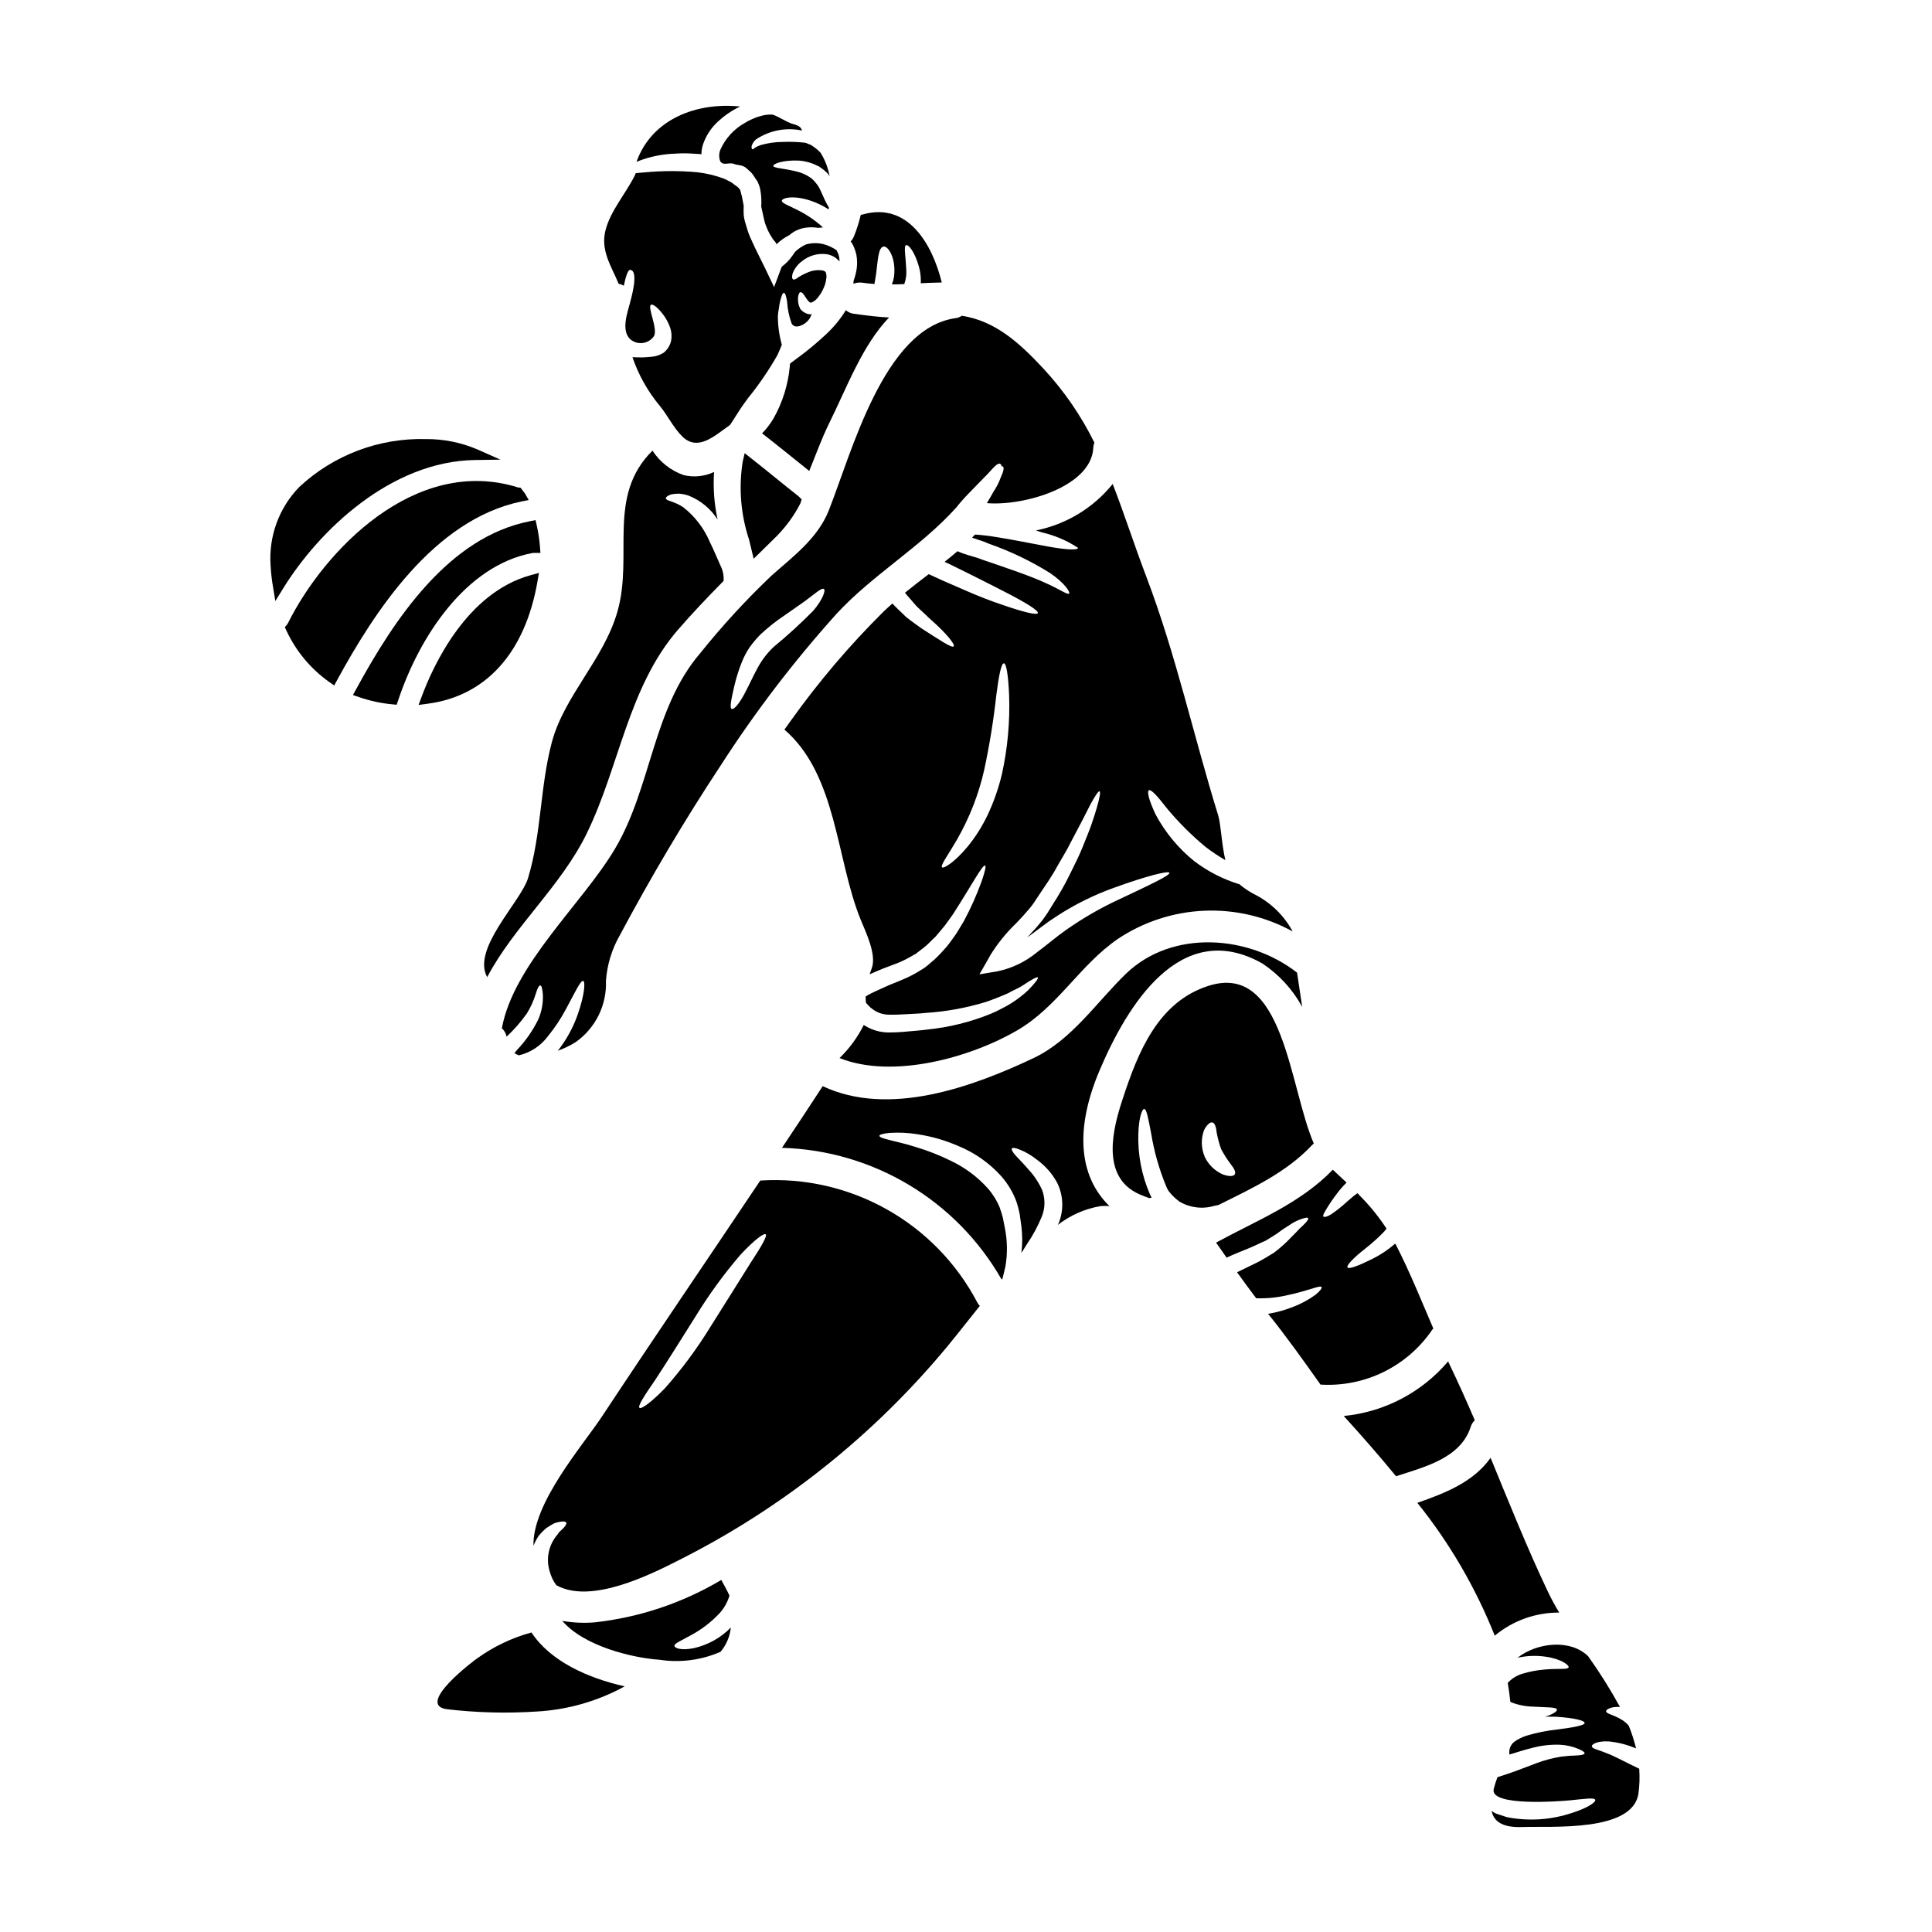
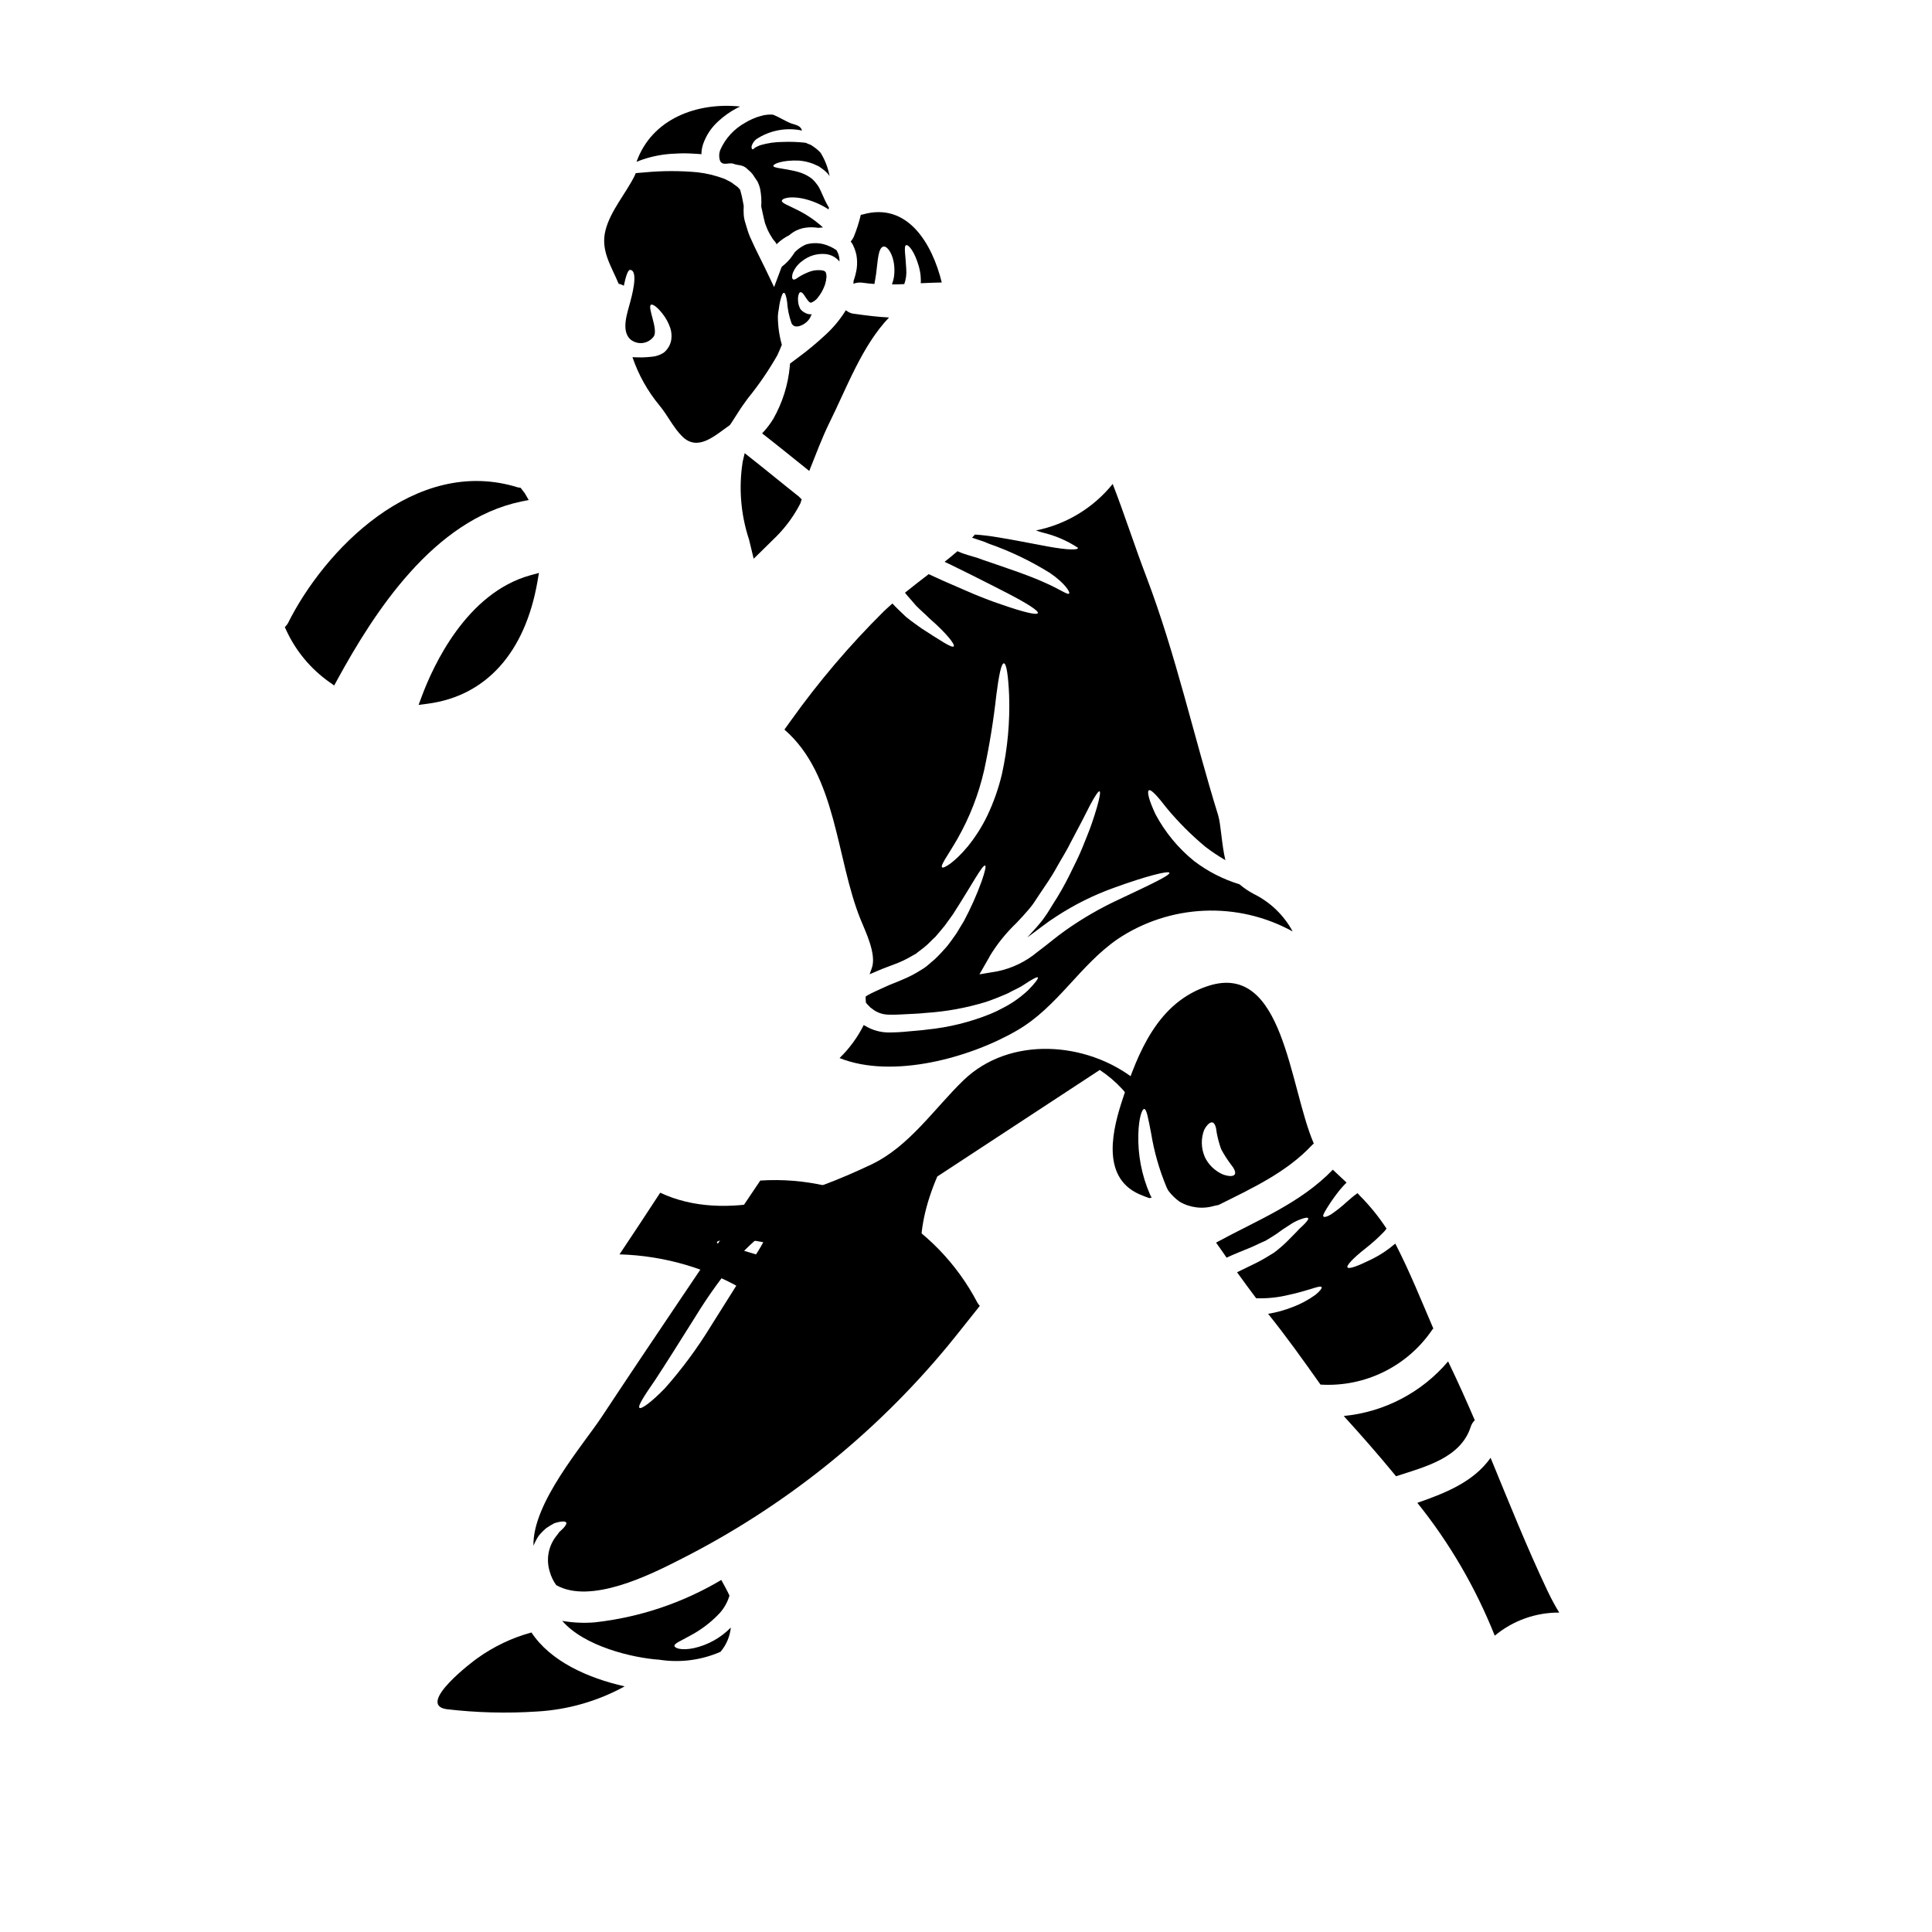
<svg xmlns="http://www.w3.org/2000/svg" fill="#000000" width="800px" height="800px" version="1.1" viewBox="144 144 512 512">
  <g>
-     <path d="m273.11 402.95c7.086-13.465 19.582-24.109 26.414-38.141 8.598-17.645 10.957-38.539 23.988-53.734 3.988-4.609 8.086-8.906 12.242-13.117 0.109-1.375-0.164-2.754-0.785-3.988-0.938-2.078-1.789-4.184-2.875-6.371-1.531-3.617-3.961-6.781-7.055-9.195-0.543-0.359-1.117-0.672-1.711-0.941-0.543-0.223-0.996-0.395-1.398-0.566-0.938-0.254-1.48-0.543-1.48-0.855s0.484-0.684 1.398-1.023v0.004c0.668-0.125 1.344-0.191 2.019-0.203 0.883 0.062 1.754 0.234 2.59 0.512 3.176 1.254 5.875 3.473 7.715 6.352-0.906-4.133-1.223-8.375-0.941-12.598-2.512 1.176-5.352 1.469-8.051 0.828-3.398-1.191-6.305-3.473-8.266-6.492-12.203 12.066-5.012 27.695-9.281 42.637-3.613 12.668-14.113 22.344-17.391 34.637-3.148 11.84-2.731 24.223-6.297 35.977-1.926 6.359-15.012 18.738-10.836 26.281z" />
    <path d="m345.97 289.88c1.301-1.27 2.578-2.527 3.883-3.824 2.5-2.535 4.602-5.438 6.234-8.605l0.367-1.109-0.789-0.789c-2.066-1.629-4.121-3.289-6.172-4.949-2.051-1.656-4.203-3.402-6.324-5.07l-1.824-1.441-0.527 2.266v0.008c-1.09 6.914-0.512 13.988 1.688 20.633l1.223 5.066z" />
-     <path d="m363.61 279.34c-2.961 7.398-9.504 12.18-15.227 17.273v0.004c-6.731 6.41-13.027 13.266-18.844 20.516-12.594 14.688-12.918 35.719-22.656 51.957-8.621 14.457-26.809 30.539-29.883 47.418h0.004c0.645 0.586 1.082 1.363 1.25 2.219 1.988-1.852 3.785-3.902 5.352-6.121 1.023-1.645 1.824-3.414 2.391-5.266 0.43-1.449 0.828-2.219 1.18-2.188 0.355 0.031 0.57 0.883 0.684 2.391l0.004-0.004c0.109 2.277-0.309 4.547-1.227 6.633-1.441 2.945-3.32 5.648-5.578 8.027-0.227 0.285-0.484 0.566-0.738 0.883v-0.004c0.371 0.238 0.77 0.441 1.18 0.598 3.074-0.723 5.797-2.504 7.684-5.035 1.859-2.281 3.492-4.742 4.867-7.348 2.449-4.523 3.812-7.543 4.5-7.34 0.598 0.168 0.395 3.543-1.395 8.738-1.062 3.094-2.578 6.012-4.5 8.66-0.266 0.383-0.551 0.754-0.855 1.109 1.676-0.582 3.281-1.355 4.781-2.305 5.242-3.707 8.25-9.809 8-16.223 0.297-4.227 1.543-8.332 3.641-12.012 8.172-15.312 17.133-30.48 26.699-44.965 9.148-14.219 19.426-27.676 30.734-40.246 9.652-10.473 22.203-17.617 31.707-28.148h0.004c1.07-1.363 2.223-2.664 3.441-3.898 2.047-2.109 3.938-4.043 5.293-5.441 1.336-1.508 2.336-2.617 2.961-2.301 0.195 0.082 0.312 0.344 0.395 0.652 0.113 0 0.254 0 0.312 0.059 0.43 0.34 0.113 1.422-0.594 2.961 0 0.055 0 0.082-0.031 0.109h-0.004c-0.465 1.27-1.086 2.477-1.848 3.59-0.512 0.938-1.109 1.969-1.762 3.043 9.648 0.828 27.723-4.297 28.207-14.684h-0.004c0.027-0.469 0.121-0.926 0.281-1.367-3.5-7.098-8.008-13.656-13.379-19.469-6.805-7.34-13.035-12.75-21.746-14.145h-0.004c-0.508 0.371-1.105 0.598-1.734 0.656-18.945 2.715-27.465 35.695-33.543 51.012zm-4.07 26.496c-3.34 3.387-6.856 6.598-10.531 9.621-1.762 1.668-3.234 3.621-4.356 5.777-1.109 2.019-1.992 4.039-2.875 5.691-1.68 3.414-3.273 5.234-3.871 4.953-0.598-0.285-0.113-2.59 0.711-6.148h0.004c0.504-2.176 1.18-4.309 2.019-6.375 0.535-1.328 1.203-2.594 1.996-3.785 0.855-1.184 1.797-2.309 2.812-3.359 2.047-1.914 4.246-3.656 6.578-5.207 1.934-1.367 3.727-2.617 5.207-3.641 2.848-2.109 4.5-3.672 5.117-3.273 0.492 0.324-0.25 2.731-2.812 5.746z" />
    <path d="m355.27 238.93-1.906 1.422c-0.004 0.246-0.023 0.492-0.059 0.738-0.449 4.844-1.914 9.535-4.297 13.777-0.855 1.441-1.879 2.777-3.043 3.981 4.211 3.273 8.336 6.633 12.492 9.961 1.707-4.211 3.273-8.539 5.293-12.668 4.695-9.473 8.738-20.578 15.855-28.004-3.047-0.141-6.066-0.539-9.395-0.996v0.004c-0.758-0.105-1.469-0.434-2.047-0.938-1.449 2.352-3.211 4.496-5.238 6.375-2.422 2.269-4.977 4.391-7.656 6.348z" />
    <path d="m309.31 219.73c0.57-2.644 1.109-4.238 1.68-4.211 2.418 0.168 0.254 7.629-0.027 8.711-0.711 2.703-2.394 7.312 0.027 9.648v-0.004c0.91 0.801 2.121 1.172 3.32 1.023 1.203-0.145 2.285-0.797 2.981-1.789 1.137-1.938-1.762-7.656-0.789-8.34 0.395-0.254 1.574 0.457 3.016 2.305 0.922 1.145 1.637 2.445 2.106 3.84 0.344 1.035 0.43 2.141 0.254 3.219-0.242 1.324-0.961 2.519-2.019 3.356l-0.059 0.027c-0.93 0.594-1.996 0.945-3.102 1.027-0.789 0.082-1.594 0.141-2.363 0.168-0.91 0-1.824 0-2.731-0.055h0.004c1.59 4.672 4.019 9.012 7.168 12.809 2.164 2.59 3.672 5.902 6.094 8.266 4.184 4.012 8.66-0.395 12.547-3.074 0.113-0.172 0.227-0.316 0.344-0.484 0.652-0.996 1.34-2.051 2.019-3.148 0.742-1.18 1.574-2.301 2.422-3.473 2.91-3.586 5.523-7.406 7.812-11.422 0.457-1.023 0.855-1.934 1.18-2.754-0.691-2.453-1.043-4.992-1.051-7.543 0.023-0.613 0.098-1.223 0.227-1.82 0.086-0.789 0.227-1.508 0.344-2.078 0.371-1.508 0.684-2.336 1.023-2.336s0.629 0.883 0.855 2.391h-0.004c0.125 1.945 0.523 3.859 1.18 5.695 0.148 0.312 0.402 0.562 0.715 0.707 0 0.031 0.027 0.031 0.141 0.059 0.113 0.027 0.512 0.113 0.426 0.055v0.004c0.219 0.008 0.441-0.012 0.656-0.059 1.148-0.301 2.148-1.008 2.816-1.988 0.254-0.254 0.453-1.18 0.68-1.18l0.004-0.004c-0.699 0.086-1.402-0.074-1.992-0.453-0.445-0.238-0.832-0.566-1.137-0.965-0.18-0.383-0.332-0.777-0.457-1.184-0.121-0.578-0.172-1.172-0.145-1.762 0.113-0.969 0.344-1.453 0.684-1.48 0.344-0.027 0.707 0.371 1.137 1.051 0.395 0.598 1.109 1.793 1.648 1.734h0.004c0.836-0.328 1.547-0.914 2.023-1.676 0.5-0.648 0.922-1.355 1.25-2.106 0.195-0.395 0.285-0.711 0.426-1.055l0.199-0.789 0.055-0.199v-0.086l0.027-0.285h0.004c0.145-0.57 0.125-1.172-0.055-1.734-0.086-0.227-0.227-0.457-0.789-0.598-1.266-0.223-2.566-0.086-3.758 0.395-0.93 0.363-1.828 0.812-2.676 1.336-0.652 0.484-1.137 0.789-1.449 0.625-0.312-0.16-0.395-0.68-0.145-1.594 0.508-1.328 1.398-2.477 2.562-3.297 1.75-1.395 3.977-2.047 6.207-1.824 1.426 0.152 2.734 0.859 3.641 1.969 0.043-0.984-0.195-1.961-0.688-2.816l-0.082-0.172v-0.004c-1.039-0.723-2.191-1.262-3.414-1.594-1.535-0.391-3.144-0.371-4.668 0.059-1.008 0.441-1.93 1.047-2.734 1.797-0.082 0.066-0.156 0.141-0.227 0.223-0.227 0.316-0.426 0.625-0.68 0.996-0.758 1.094-1.691 2.059-2.758 2.852-0.066 0.105-0.125 0.219-0.168 0.336l-1.906 5.098-2.394-5.012c-1.082-2.273-2.363-4.641-3.586-7.398h0.004c-0.516-1.059-0.938-2.164-1.254-3.301l-0.512-1.707c-0.059-0.371-0.141-0.395-0.227-1.023l-0.086-0.789c-0.043-0.758-0.043-1.52 0-2.277-0.023-0.223-0.059-0.441-0.117-0.656-0.199-1.219-0.473-2.43-0.824-3.617l-0.594-0.68c-0.344-0.254-0.711-0.539-1.082-0.789v0.004c-0.352-0.324-0.75-0.59-1.184-0.789-0.484-0.195-0.883-0.512-1.395-0.68h0.004c-2.285-0.859-4.664-1.434-7.086-1.711-4.641-0.422-9.309-0.414-13.945 0.027-0.883 0.086-1.676 0.141-2.391 0.199-0.113 0.223-0.168 0.426-0.254 0.625-2.363 4.781-6.465 9.363-7.769 14.562-1.34 5.348 1.535 9.418 3.5 14.145l-0.004 0.008c0.484 0.074 0.949 0.25 1.359 0.516z" />
    <path d="m334.9 183.69c-0.395 0.973-0.406 2.062-0.027 3.043 0.852 1.34 2.445 0.141 3.699 0.738 1.023 0.371 2.074 0.172 3.148 1.027 0.43 0.371 0.883 0.789 1.312 1.18h-0.004c0.336 0.363 0.633 0.758 0.883 1.184l0.371 0.566 0.199 0.289 0.082 0.141 0.059 0.055c0.027 0.059 0.168 0.289 0.168 0.289l0.004-0.004c0.285 0.59 0.504 1.211 0.652 1.852 0.297 1.547 0.395 3.125 0.289 4.695 0.227 0.996 0.453 1.969 0.652 2.961l0.285 1.18 0.059 0.227 0.027 0.086 0.227 0.598v0.004c0.27 0.777 0.613 1.531 1.023 2.246l0.789 1.277c0.34 0.512 0.996 1.027 0.996 1.508 0-0.113 0.168-0.285 0.312-0.395l-0.004 0.004c0.906-0.848 1.934-1.555 3.047-2.106 0.027-0.027 0.055-0.027 0.082-0.055 0.535-0.469 1.133-0.863 1.77-1.184 0.527-0.246 1.082-0.445 1.648-0.598 1.074-0.242 2.176-0.32 3.273-0.223 0.332 0.02 0.668 0.055 0.996 0.109 0.371-0.055 0.789-0.082 1.18-0.109-1.988-1.82-4.219-3.352-6.633-4.555-2.394-1.254-4.383-1.883-4.269-2.535 0.086-0.57 1.91-1.25 5.293-0.625 2.527 0.523 4.93 1.516 7.086 2.93 0.055-0.145 0.09-0.301 0.109-0.453-1.648-2.676-2.16-5.066-3.356-6.402v-0.004c-0.316-0.434-0.68-0.828-1.082-1.18l-0.141-0.113h-0.004c0.02-0.016 0.043-0.016 0.062 0l-0.086-0.027-0.027-0.027-0.395-0.285c-0.254-0.145-0.543-0.371-0.789-0.484-0.824-0.453-1.703-0.797-2.617-1.027-3.699-0.938-6.297-0.91-6.316-1.535-0.059-0.457 2.273-1.574 6.801-1.395 1.316 0.105 2.613 0.402 3.84 0.883 0.293 0.113 0.578 0.246 0.855 0.395l0.457 0.199 0.113 0.055 0.227 0.168 0.254 0.172 0.004 0.004c0.684 0.453 1.312 0.98 1.879 1.574 0.168 0.195 0.312 0.453 0.484 0.68-0.391-2.152-1.172-4.215-2.309-6.086l-0.082-0.113v-0.004c-0.523-0.578-1.117-1.094-1.766-1.535-0.285-0.172-0.566-0.43-0.855-0.57-0.281-0.086-0.555-0.191-0.824-0.312l-0.395-0.195 0.004-0.004c-0.207-0.043-0.418-0.07-0.629-0.086-1.828-0.184-3.672-0.242-5.508-0.168-2.055 0-4.094 0.297-6.062 0.883-0.469 0.184-0.926 0.402-1.367 0.652-0.285 0.316-0.539 0.457-0.68 0.395s-0.227-0.34-0.199-0.789c0.215-0.723 0.641-1.367 1.223-1.848 3.578-2.371 7.957-3.203 12.156-2.309-0.43-1.395-1.738-1.48-2.848-1.879-1.68-0.652-3.188-1.68-4.867-2.336v0.004c-0.457-0.043-0.914-0.043-1.367 0-0.621 0.039-1.23 0.156-1.824 0.344-0.762 0.188-1.504 0.453-2.219 0.785-0.684 0.285-1.34 0.629-1.969 1.023-2.91 1.605-5.215 4.117-6.562 7.152z" />
    <path d="m370.02 208.88 0.395 0.883-0.004-0.004c0.23 0.574 0.41 1.164 0.539 1.766 0.219 1.203 0.246 2.434 0.09 3.644-0.172 1.105-0.449 2.191-0.828 3.242 0 0.227-0.027 0.512-0.055 0.789 0.742-0.289 1.543-0.387 2.332-0.289 1.082 0.172 2.16 0.254 3.242 0.344 0.141-0.855 0.316-1.734 0.457-2.754 0.457-3.477 0.539-6.773 1.879-7.144 1.18-0.395 3.445 2.93 2.875 7.797-0.109 0.758-0.301 1.5-0.566 2.219 1.082 0 2.191-0.027 3.269-0.086 0.465-1.312 0.641-2.711 0.516-4.098-0.172-3.543-0.684-5.902-0.059-6.203s2.277 1.648 3.418 5.664h-0.004c0.32 1.129 0.496 2.297 0.512 3.473 0.02 0.312 0.012 0.625-0.027 0.934 1.879-0.082 3.727-0.168 5.578-0.195-2.504-10.234-9.055-21.461-20.977-18.016l-0.484 0.082h0.004c-0.469 1.98-1.086 3.922-1.852 5.809-0.211 0.465-0.488 0.898-0.828 1.281 0.059 0.082 0.141 0.168 0.199 0.254 0.121 0.18 0.234 0.324 0.379 0.609z" />
    <path d="m314.23 186.3c2.707-0.922 5.535-1.453 8.395-1.574h0.172c1.496-0.113 3-0.121 4.496-0.031 0.855 0.027 1.734 0.113 2.59 0.168 0.008-0.887 0.152-1.77 0.43-2.617 0.781-2.285 2.121-4.34 3.894-5.977 1.531-1.441 3.254-2.668 5.117-3.644 0.285-0.141 0.539-0.254 0.824-0.395-11.414-1.18-23.395 3.215-27.465 14.656 0.371-0.145 0.789-0.316 1.18-0.457v0.004c0.125-0.031 0.25-0.078 0.367-0.133z" />
    <path d="m284.84 576.62c-5.164 1.41-10.031 3.731-14.375 6.856-0.855 0.57-16.25 12.156-8.199 13.465 7.981 0.945 16.031 1.156 24.055 0.625 8.141-0.461 16.074-2.734 23.223-6.66-9.734-2.191-19.668-6.633-24.703-14.285z" />
    <path d="m523.51 496.47c0.09-0.148 0.207-0.281 0.34-0.391-3.188-7.426-6.176-14.887-9.875-22.113-0.086-0.141-0.141-0.254-0.227-0.395-1.883 1.637-3.969 3.023-6.203 4.129-3.758 1.852-6.066 2.676-6.434 2.191-0.371-0.484 1.453-2.449 4.641-4.953l-0.004 0.004c1.785-1.391 3.469-2.902 5.039-4.527 0.234-0.262 0.453-0.539 0.652-0.828-2.102-3.211-4.535-6.199-7.258-8.906v-0.027c-0.141-0.145-0.285-0.289-0.426-0.457-0.086 0.078-0.18 0.145-0.281 0.203-0.887 0.625-1.766 1.422-2.59 2.133-1.301 1.203-2.691 2.309-4.156 3.301-1.109 0.68-1.824 0.789-2.023 0.539-0.199-0.246 0.172-0.91 0.789-1.938h-0.004c0.891-1.469 1.863-2.887 2.91-4.25 0.746-0.988 1.566-1.922 2.449-2.789-1.18-1.109-2.391-2.246-3.641-3.414-8.598 8.934-20.234 13.488-30.938 19.32 0.938 1.34 1.879 2.648 2.785 3.988 2.219-1.027 4.328-1.852 6.207-2.621 1.508-0.625 3.016-1.422 4.152-1.879 1.281-0.824 2.59-1.535 3.543-2.273s1.969-1.34 2.875-1.938c0.762-0.527 1.586-0.965 2.449-1.309 1.426-0.566 2.25-0.707 2.394-0.426 0.141 0.285-0.395 0.969-1.398 1.938h-0.004c-0.641 0.566-1.246 1.176-1.816 1.816-0.738 0.738-1.574 1.594-2.508 2.535-1.043 1.004-2.144 1.945-3.301 2.82-1.574 0.969-2.93 1.824-4.555 2.644-1.703 0.855-3.5 1.68-5.262 2.562 1.648 2.305 3.356 4.613 5.066 6.887h-0.004c2.894 0.102 5.785-0.195 8.598-0.883 2.644-0.543 4.723-1.25 6.176-1.652 1.48-0.48 2.391-0.707 2.559-0.426 0.168 0.285-0.371 1.023-1.621 2.051-1.883 1.363-3.938 2.465-6.117 3.273-2.074 0.812-4.231 1.406-6.43 1.766 4.891 6.062 9.391 12.406 13.887 18.754h-0.004c11.715 0.719 22.941-4.773 29.566-14.461z" />
    <path d="m491.71 447.46c0.145-0.148 0.297-0.293 0.457-0.426-6.519-15.055-7.941-48.152-27.895-41.781-13.383 4.269-18.668 17.531-22.738 29.941-2.422 7.316-6.148 20.637 4.414 25.301 0.883 0.395 1.762 0.711 2.644 1.027 0.195-0.07 0.402-0.109 0.609-0.125-0.141-0.285-0.312-0.543-0.426-0.828v0.004c-2.215-5.062-3.273-10.555-3.102-16.078 0.109-4.156 0.965-6.66 1.574-6.606s1.055 2.504 1.793 6.348h0.004c0.789 4.906 2.156 9.703 4.066 14.289 0.152 0.363 0.336 0.715 0.539 1.051 0.832 1.098 1.82 2.066 2.934 2.875 2.789 1.633 6.129 2.035 9.223 1.109 0.395-0.082 0.738-0.141 1.109-0.223 8.863-4.434 17.973-8.59 24.793-15.879zm-28.461 3.043c-0.957-2.246-1.008-4.773-0.141-7.055 0.738-1.395 1.574-2.133 2.191-1.992s0.996 1.18 1.137 2.703c0.273 1.492 0.668 2.957 1.184 4.383 0.742 1.402 1.602 2.746 2.559 4.012 0.883 1.082 1.371 2.078 1.055 2.648-0.316 0.57-1.426 0.625-3.047 0.082l0.004 0.004c-2.195-0.918-3.965-2.625-4.961-4.785z" />
    <path d="m533.75 522.14c0.207-0.668 0.578-1.277 1.082-1.766-2.191-5.094-4.441-10.133-6.859-15.141l-0.004-0.004c-0.074-0.145-0.141-0.297-0.195-0.453-6.988 8.242-16.91 13.438-27.668 14.477 4.5 4.953 9.223 10.305 13.863 15.969 7.598-2.492 17.094-4.773 19.781-13.082z" />
-     <path d="m578.41 612.73c-3.672-1.734-6.492-3.328-8.66-4.129-2.106-0.883-3.957-1.18-3.898-1.852 0.027-0.512 1.395-1.422 4.523-1.25 2.481 0.25 4.91 0.875 7.203 1.852-0.5-2.047-1.148-4.055-1.934-6.008-0.492-0.594-1.078-1.102-1.738-1.508-2.164-1.422-4.238-1.594-4.269-2.336-0.082-0.395 1.254-1.309 3.672-1.137v0.004c-2.539-4.641-5.352-9.129-8.422-13.434-4.668-4.609-13.52-3.699-18.727 0.395v-0.004c2.445-0.547 4.973-0.645 7.453-0.281 4.129 0.566 6.375 2.305 6.066 2.848-0.289 0.625-2.535 0.227-6.207 0.539-2.059 0.16-4.09 0.543-6.062 1.141-1.473 0.449-2.801 1.281-3.84 2.414 0.285 1.652 0.512 3.328 0.68 4.984 0.082 0.062 0.168 0.117 0.258 0.168 1.855 0.715 3.82 1.098 5.809 1.141 3.668 0.227 6.09 0.086 6.297 0.766 0.113 0.43-0.996 1.223-3.106 1.91 0.969-0.027 1.91-0.027 2.754 0 4.836 0.285 7.684 0.996 7.684 1.648 0 0.652-2.961 1.18-7.543 1.766-2.582 0.289-5.133 0.805-7.625 1.535-1.273 0.375-2.469 0.961-3.543 1.738-0.801 0.668-1.262 1.66-1.258 2.703 0.027 0.207 0.039 0.418 0.031 0.625 2.074-0.625 4.098-1.277 6.062-1.762 2.43-0.652 4.941-0.934 7.457-0.828 1.676 0.094 3.32 0.48 4.867 1.137 1.051 0.457 1.594 0.855 1.535 1.141-0.059 0.289-0.707 0.484-1.824 0.539v0.004c-1.492 0.035-2.984 0.148-4.465 0.34-2.164 0.355-4.289 0.918-6.348 1.676-2.422 0.887-5.152 2.023-8.266 3.047l-2.191 0.711v0.004c-0.375 1.008-0.695 2.031-0.969 3.074-1.312 4.809 17.902 3.269 20.008 3.074 3.988-0.395 6.691-0.828 6.887-0.141 0.172 0.594-1.969 2.133-6.203 3.473v-0.004c-5.547 1.855-11.48 2.238-17.219 1.109-0.883-0.285-1.734-0.57-2.59-0.855l-0.34-0.113-0.316-0.168h0.004c-0.062-0.047-0.129-0.086-0.203-0.113l-0.484-0.316c-0.027-0.027-0.082-0.055-0.113-0.086 0.543 2.703 2.754 4.473 8.145 4.269 7.598-0.285 29.285 1.453 30.766-8.906 0.293-2.168 0.363-4.359 0.203-6.543z" />
    <path d="m557.21 571.35c-1.125-1.84-2.148-3.742-3.074-5.691-5.512-11.609-10.234-23.48-15.113-35.32-4.5 6.348-11.867 9.309-19.414 11.926 8.551 10.648 15.465 22.516 20.516 35.207 4.793-3.992 10.848-6.16 17.086-6.121z" />
    <path d="m322.74 580.2c-0.113-0.684 1.766-1.367 3.988-2.648 3.012-1.562 5.738-3.633 8.051-6.117 1.102-1.25 1.938-2.711 2.449-4.297 0.039-0.102 0.066-0.207 0.082-0.312-0.68-1.453-1.449-2.816-2.16-4.125-10.246 6.098-21.676 9.93-33.527 11.238-2.879 0.238-5.777 0.105-8.621-0.391 5.805 6.742 18.613 9.816 25.758 10.301h-0.004c5.488 0.848 11.105 0.117 16.195-2.109 1.535-1.82 2.484-4.059 2.731-6.43-2.672 2.734-6.082 4.633-9.816 5.465-3.246 0.672-5.039 0.027-5.125-0.574z" />
    <path d="m420.11 285.09c3.414 0.781 6.664 2.168 9.59 4.102-0.086 0.789-4.238 0.426-10.445-0.828-3.148-0.57-6.856-1.34-10.93-1.992v0.004c-1.969-0.34-3.953-0.578-5.949-0.715-0.254 0.285-0.512 0.57-0.766 0.828 0.598 0.195 1.18 0.395 1.762 0.594 0.844 0.254 1.672 0.559 2.477 0.914l0.199 0.086c5.691 1.988 11.141 4.602 16.254 7.797 3.957 2.731 5.32 5.039 5.039 5.406-0.371 0.484-2.617-1.223-6.465-2.879-3.938-1.82-9.734-3.754-16.648-6.117l-0.195-0.086c-0.941-0.395-2.848-0.855-4.5-1.422v0.004c-0.609-0.207-1.207-0.445-1.793-0.711-1.141 0.969-2.25 1.906-3.418 2.816 0.512 0.254 1.051 0.512 1.574 0.738 1.934 0.965 3.781 1.879 5.578 2.754 3.543 1.762 6.691 3.387 9.363 4.754 5.293 2.731 8.48 4.75 8.195 5.348-0.289 0.598-3.898-0.285-9.621-2.277-2.848-0.938-6.203-2.246-9.816-3.84-1.824-0.789-3.731-1.621-5.695-2.477-1.219-0.539-2.504-1.137-3.781-1.734-2.106 1.621-4.242 3.242-6.297 4.926 0.484 0.598 0.91 1.109 1.34 1.574l1.648 1.906c1.18 1.18 2.422 2.246 3.445 3.273 4.609 4.012 6.887 6.969 6.492 7.453-0.457 0.543-3.617-1.594-8.57-4.777-1.25-0.914-2.644-1.852-4.07-3.019l-2.106-2.019c-0.539-0.512-1.055-1.055-1.508-1.539-0.789 0.711-1.574 1.398-2.336 2.133v0.004c-9.008 8.93-17.238 18.613-24.602 28.941-0.566 0.789-1.109 1.574-1.68 2.336 13.918 12.039 13.66 34.152 20.152 50.234 1.25 3.148 4.379 9.336 2.988 13.035-0.195 0.539-0.395 1.078-0.566 1.574 0.707-0.312 1.395-0.598 2.074-0.883 1.574-0.711 3.328-1.277 4.809-1.879l-0.004 0.004c1.41-0.531 2.773-1.18 4.07-1.938l0.941-0.539c0.121-0.066 0.242-0.125 0.371-0.176l0.43-0.371c0.625-0.453 1.223-0.938 1.82-1.395 1.18-0.938 1.938-1.879 2.934-2.754 0.883-0.996 1.68-2.023 2.504-2.992 0.738-1.023 1.453-1.992 2.137-2.961 5.066-7.871 7.852-13.262 8.539-12.918 0.285 0.141-0.055 1.621-0.941 4.184l-0.004 0.004c-1.309 3.621-2.879 7.137-4.695 10.531-0.652 1.055-1.309 2.164-2.019 3.328-0.789 1.109-1.594 2.277-2.535 3.445-1.023 1.191-2.106 2.332-3.246 3.414-0.57 0.484-1.18 0.969-1.734 1.48l-0.457 0.371c-0.199 0.164-0.406 0.316-0.625 0.453l-1.109 0.684c-1.473 0.922-3.023 1.711-4.637 2.363-1.574 0.711-3.019 1.18-4.613 1.938-1.594 0.754-3.242 1.422-4.527 2.16-0.188 0.109-0.367 0.23-0.539 0.367 0 0.543 0.031 1.086 0.086 1.625 0.211 0.262 0.441 0.508 0.684 0.742l0.457 0.48c-0.113-0.055 0.227 0.172 0.312 0.227h-0.004c0.27 0.227 0.559 0.438 0.855 0.625 1.152 0.719 2.484 1.094 3.844 1.086 1.449 0.059 3.242-0.055 4.836-0.141 1.594-0.086 3.242-0.141 4.781-0.316h0.004c5.453-0.344 10.852-1.328 16.078-2.93 1.957-0.676 3.887-1.438 5.777-2.277 1.574-0.883 3.047-1.453 4.156-2.219 2.246-1.508 3.586-2.219 3.781-1.969 0.195 0.25-0.707 1.453-2.59 3.391v-0.004c-1.246 1.16-2.586 2.215-4.008 3.148-0.879 0.582-1.789 1.105-2.734 1.574-1.039 0.574-2.113 1.086-3.215 1.539-5.371 2.176-11.027 3.574-16.793 4.152-1.594 0.227-3.242 0.316-4.926 0.484-1.766 0.191-3.543 0.285-5.32 0.289-2.168-0.02-4.293-0.621-6.148-1.742-0.145-0.059-0.277-0.148-0.395-0.254-1.633 3.266-3.805 6.231-6.422 8.777 14.086 5.633 34.695-0.113 47.129-7.371 10.734-6.262 16.531-17.273 26.613-24.191h-0.004c6.801-4.543 14.719-7.129 22.891-7.481 8.168-0.355 16.281 1.543 23.445 5.484-2.332-4.316-5.953-7.797-10.359-9.957-1.328-0.711-2.578-1.559-3.727-2.535-4.336-1.32-8.402-3.402-12.008-6.148-4.207-3.398-7.688-7.609-10.234-12.379-1.707-3.617-2.336-6.035-1.766-6.375 0.566-0.344 2.277 1.535 4.668 4.641l-0.004-0.004c3.109 3.754 6.562 7.211 10.305 10.328 1.691 1.289 3.461 2.473 5.297 3.543-0.996-4.211-1.18-9.504-1.91-11.895-6.492-20.949-11.188-42.578-19.012-63.156-3.301-8.68-5.902-16.852-8.938-24.648-5.133 6.359-12.336 10.723-20.352 12.324 0.535 0.172 1.074 0.34 1.586 0.508zm-19.637 83.223c-3.543 4.266-6.375 5.902-6.801 5.551-0.57-0.457 1.535-3.188 4.012-7.477h-0.004c3.277-5.727 5.684-11.91 7.144-18.344 1.406-6.562 2.481-13.191 3.215-19.863 0.656-5.152 1.312-8.395 1.992-8.395s1.18 3.269 1.398 8.566v-0.004c0.234 6.988-0.406 13.977-1.91 20.805-0.906 3.809-2.211 7.512-3.894 11.047-1.398 2.894-3.129 5.617-5.152 8.113zm32.504-11.133c1.277-2.363 2.133-3.613 2.418-3.473 0.285 0.141 0.059 1.594-0.68 4.184-0.371 1.277-0.855 2.848-1.48 4.641s-1.48 3.812-2.363 6.035c-0.883 2.219-2.109 4.609-3.363 7.172v0.004c-1.34 2.723-2.84 5.363-4.496 7.91-0.43 0.684-0.855 1.367-1.281 2.078l-0.34 0.512-0.395 0.57-0.707 0.996c-0.484 0.652-1.141 1.367-1.707 2.047l-1.766 1.938c-0.195 0.227-0.395 0.426-0.594 0.652 1.277-0.91 2.531-1.879 3.781-2.816 0.711-0.512 1.367-0.996 2.051-1.508 0.652-0.426 1.309-0.883 1.969-1.309h-0.004c4.731-3.082 9.801-5.606 15.109-7.512 8.91-3.246 14.562-4.586 14.773-4.016 0.289 0.652-5.039 3.148-13.461 7.117-4.859 2.258-9.508 4.945-13.891 8.023-0.625 0.457-1.277 0.91-1.906 1.395-0.625 0.484-1.223 0.941-1.824 1.426-1.25 0.996-2.562 2.047-3.984 3.102h0.004c-3.004 2.492-6.566 4.223-10.387 5.035l-4.894 0.828 2.449-4.269 0.371-0.684-0.004-0.004c1.953-3.18 4.309-6.094 7.008-8.668 1.18-1.25 2.219-2.363 3.215-3.543l0.789-0.969 0.316-0.426 0.34-0.484c0.43-0.652 0.855-1.312 1.281-1.938 1.707-2.562 3.414-4.953 4.723-7.398 1.34-2.391 2.731-4.555 3.758-6.691 1.109-2.078 2.074-3.957 2.957-5.609 0.879-1.652 1.586-3.176 2.211-4.344z" />
    <path d="m345.48 456.86c-13.945 20.832-28.09 41.543-41.918 62.473-5.238 7.91-18.473 22.996-18.188 34.32 0.367-0.914 0.824-1.793 1.363-2.617 0.621-0.77 1.316-1.477 2.078-2.106 0.672-0.453 1.367-0.871 2.078-1.254 0.5-0.176 1.016-0.309 1.535-0.391 0.883-0.145 1.453-0.086 1.621 0.195 0.168 0.285-0.113 0.789-0.707 1.453-0.289 0.316-0.711 0.68-1.141 1.082-0.309 0.453-0.652 0.91-1.023 1.367-1.898 2.613-2.457 5.965-1.508 9.051 0.352 1.312 0.938 2.547 1.734 3.644 9.109 5.152 24.875-2.731 32.645-6.691h0.004c27.355-13.781 51.562-33.078 71.094-56.676 2.875-3.504 5.664-7.086 8.508-10.629h0.004c-0.254-0.277-0.477-0.582-0.66-0.91-5.438-10.367-13.766-18.938-23.977-24.672-10.207-5.734-21.859-8.391-33.543-7.641zm-2.508 21.715c-2.731 4.352-6.461 10.332-10.629 16.926l0.004-0.004c-3.555 5.809-7.613 11.297-12.125 16.395-3.644 3.754-6.262 5.606-6.746 5.207-0.539-0.457 1.25-3.188 4.156-7.398 2.754-4.184 6.492-10.133 10.672-16.793 3.539-5.785 7.535-11.277 11.953-16.422 3.59-3.84 6.207-5.805 6.664-5.375 0.457 0.426-1.156 3.227-3.949 7.465z" />
-     <path d="m435.45 427.55c7.113-16.703 21.23-40.539 43.059-28.234h0.004c4.418 2.922 8.051 6.879 10.586 11.531-0.457-3.019-0.91-6.035-1.367-9.082-12.723-9.961-33.062-11.555-45.34 0.285-7.797 7.547-14.375 17.562-24.477 22.344-16.531 7.824-38.418 15.652-55.891 7.453-3.543 5.465-7.172 10.902-10.789 16.34 24.164 0.684 46.227 13.914 58.211 34.906 0.066-0.09 0.141-0.176 0.223-0.254 0.262-0.996 0.516-2.078 0.789-3.273 0.555-3.281 0.516-6.637-0.113-9.906-0.199-0.969-0.395-1.992-0.598-3.047-0.227-0.828-0.512-1.762-0.828-2.644-0.766-1.848-1.832-3.559-3.148-5.062-2.727-3.019-6.012-5.477-9.68-7.231-3.082-1.527-6.293-2.785-9.594-3.762-2.848-0.91-5.207-1.367-6.828-1.82-1.68-0.395-2.617-0.738-2.617-1.082s0.969-0.598 2.703-0.789v0.004c2.5-0.16 5.008-0.035 7.481 0.371 3.695 0.566 7.305 1.609 10.734 3.106 4.375 1.789 8.285 4.547 11.438 8.07 1.676 1.922 2.996 4.129 3.898 6.516 0.398 1.172 0.711 2.371 0.941 3.586 0.141 1.023 0.285 2.078 0.426 3.074 0.301 2.363 0.301 4.754 0 7.117 0.457-0.738 0.941-1.48 1.426-2.277v-0.004c1.598-2.324 2.941-4.812 4.012-7.426 0.91-2.293 0.91-4.852 0-7.144-0.938-2.004-2.184-3.852-3.703-5.461-1.309-1.539-2.504-2.676-3.301-3.586-0.801-0.91-1.137-1.574-0.938-1.824 0.199-0.246 0.883-0.168 2.019 0.285 1.633 0.652 3.156 1.543 4.527 2.648 2.234 1.598 4.086 3.68 5.406 6.09 1.656 3.297 1.84 7.144 0.512 10.586-0.086 0.227-0.199 0.426-0.285 0.652h0.004c3.301-2.57 7.195-4.281 11.324-4.977 0.773-0.074 1.555-0.074 2.332 0-8.422-8.227-8.992-21.008-2.559-36.078z" />
+     <path d="m435.45 427.55h0.004c4.418 2.922 8.051 6.879 10.586 11.531-0.457-3.019-0.91-6.035-1.367-9.082-12.723-9.961-33.062-11.555-45.34 0.285-7.797 7.547-14.375 17.562-24.477 22.344-16.531 7.824-38.418 15.652-55.891 7.453-3.543 5.465-7.172 10.902-10.789 16.34 24.164 0.684 46.227 13.914 58.211 34.906 0.066-0.09 0.141-0.176 0.223-0.254 0.262-0.996 0.516-2.078 0.789-3.273 0.555-3.281 0.516-6.637-0.113-9.906-0.199-0.969-0.395-1.992-0.598-3.047-0.227-0.828-0.512-1.762-0.828-2.644-0.766-1.848-1.832-3.559-3.148-5.062-2.727-3.019-6.012-5.477-9.68-7.231-3.082-1.527-6.293-2.785-9.594-3.762-2.848-0.91-5.207-1.367-6.828-1.82-1.68-0.395-2.617-0.738-2.617-1.082s0.969-0.598 2.703-0.789v0.004c2.5-0.16 5.008-0.035 7.481 0.371 3.695 0.566 7.305 1.609 10.734 3.106 4.375 1.789 8.285 4.547 11.438 8.07 1.676 1.922 2.996 4.129 3.898 6.516 0.398 1.172 0.711 2.371 0.941 3.586 0.141 1.023 0.285 2.078 0.426 3.074 0.301 2.363 0.301 4.754 0 7.117 0.457-0.738 0.941-1.48 1.426-2.277v-0.004c1.598-2.324 2.941-4.812 4.012-7.426 0.91-2.293 0.91-4.852 0-7.144-0.938-2.004-2.184-3.852-3.703-5.461-1.309-1.539-2.504-2.676-3.301-3.586-0.801-0.91-1.137-1.574-0.938-1.824 0.199-0.246 0.883-0.168 2.019 0.285 1.633 0.652 3.156 1.543 4.527 2.648 2.234 1.598 4.086 3.68 5.406 6.09 1.656 3.297 1.84 7.144 0.512 10.586-0.086 0.227-0.199 0.426-0.285 0.652h0.004c3.301-2.57 7.195-4.281 11.324-4.977 0.773-0.074 1.555-0.074 2.332 0-8.422-8.227-8.992-21.008-2.559-36.078z" />
    <path d="m286.43 298.12 0.395-2.293-2.242 0.617c-16.957 4.664-25.789 23.984-28.801 32.074l-0.855 2.297 2.434-0.324c15.465-2.047 25.789-13.543 29.07-32.371z" />
-     <path d="m285.11 290.55c0.172-0.027 0.344-0.035 0.516-0.027h1.594l-0.121-1.574c-0.145-1.922-0.43-3.832-0.855-5.711l-0.32-1.395-1.406 0.273c-21.625 4.172-36.023 25.977-46.148 44.543l-0.836 1.527 1.645 0.57h0.004c2.836 0.98 5.781 1.617 8.766 1.895l1.18 0.113 0.371-1.117c5.551-16.723 17.828-35.77 35.613-39.098z" />
    <path d="m282.12 276.91 1.992-0.395-1.012-1.762-1.129-1.484-0.711-0.102c-27.332-8.535-51.445 16.883-60.941 35.965-0.066 0.125-0.145 0.246-0.23 0.359l-0.602 0.723 0.395 0.852c2.523 5.457 6.43 10.16 11.328 13.641l1.355 0.953 0.789-1.453c9.824-18 25.562-42.457 48.766-47.297z" />
-     <path d="m269.89 265.91 6.734-0.098-6.16-2.727c-4.289-1.832-8.91-2.758-13.57-2.723h-0.086c-12.395-0.324-24.422 4.231-33.492 12.688-5.383 5.531-8.148 13.094-7.606 20.793 0.094 1.859 0.301 3.715 0.617 5.551l0.637 3.894 2.074-3.352c9.578-15.496 28.641-33.703 50.852-34.027z" />
  </g>
</svg>